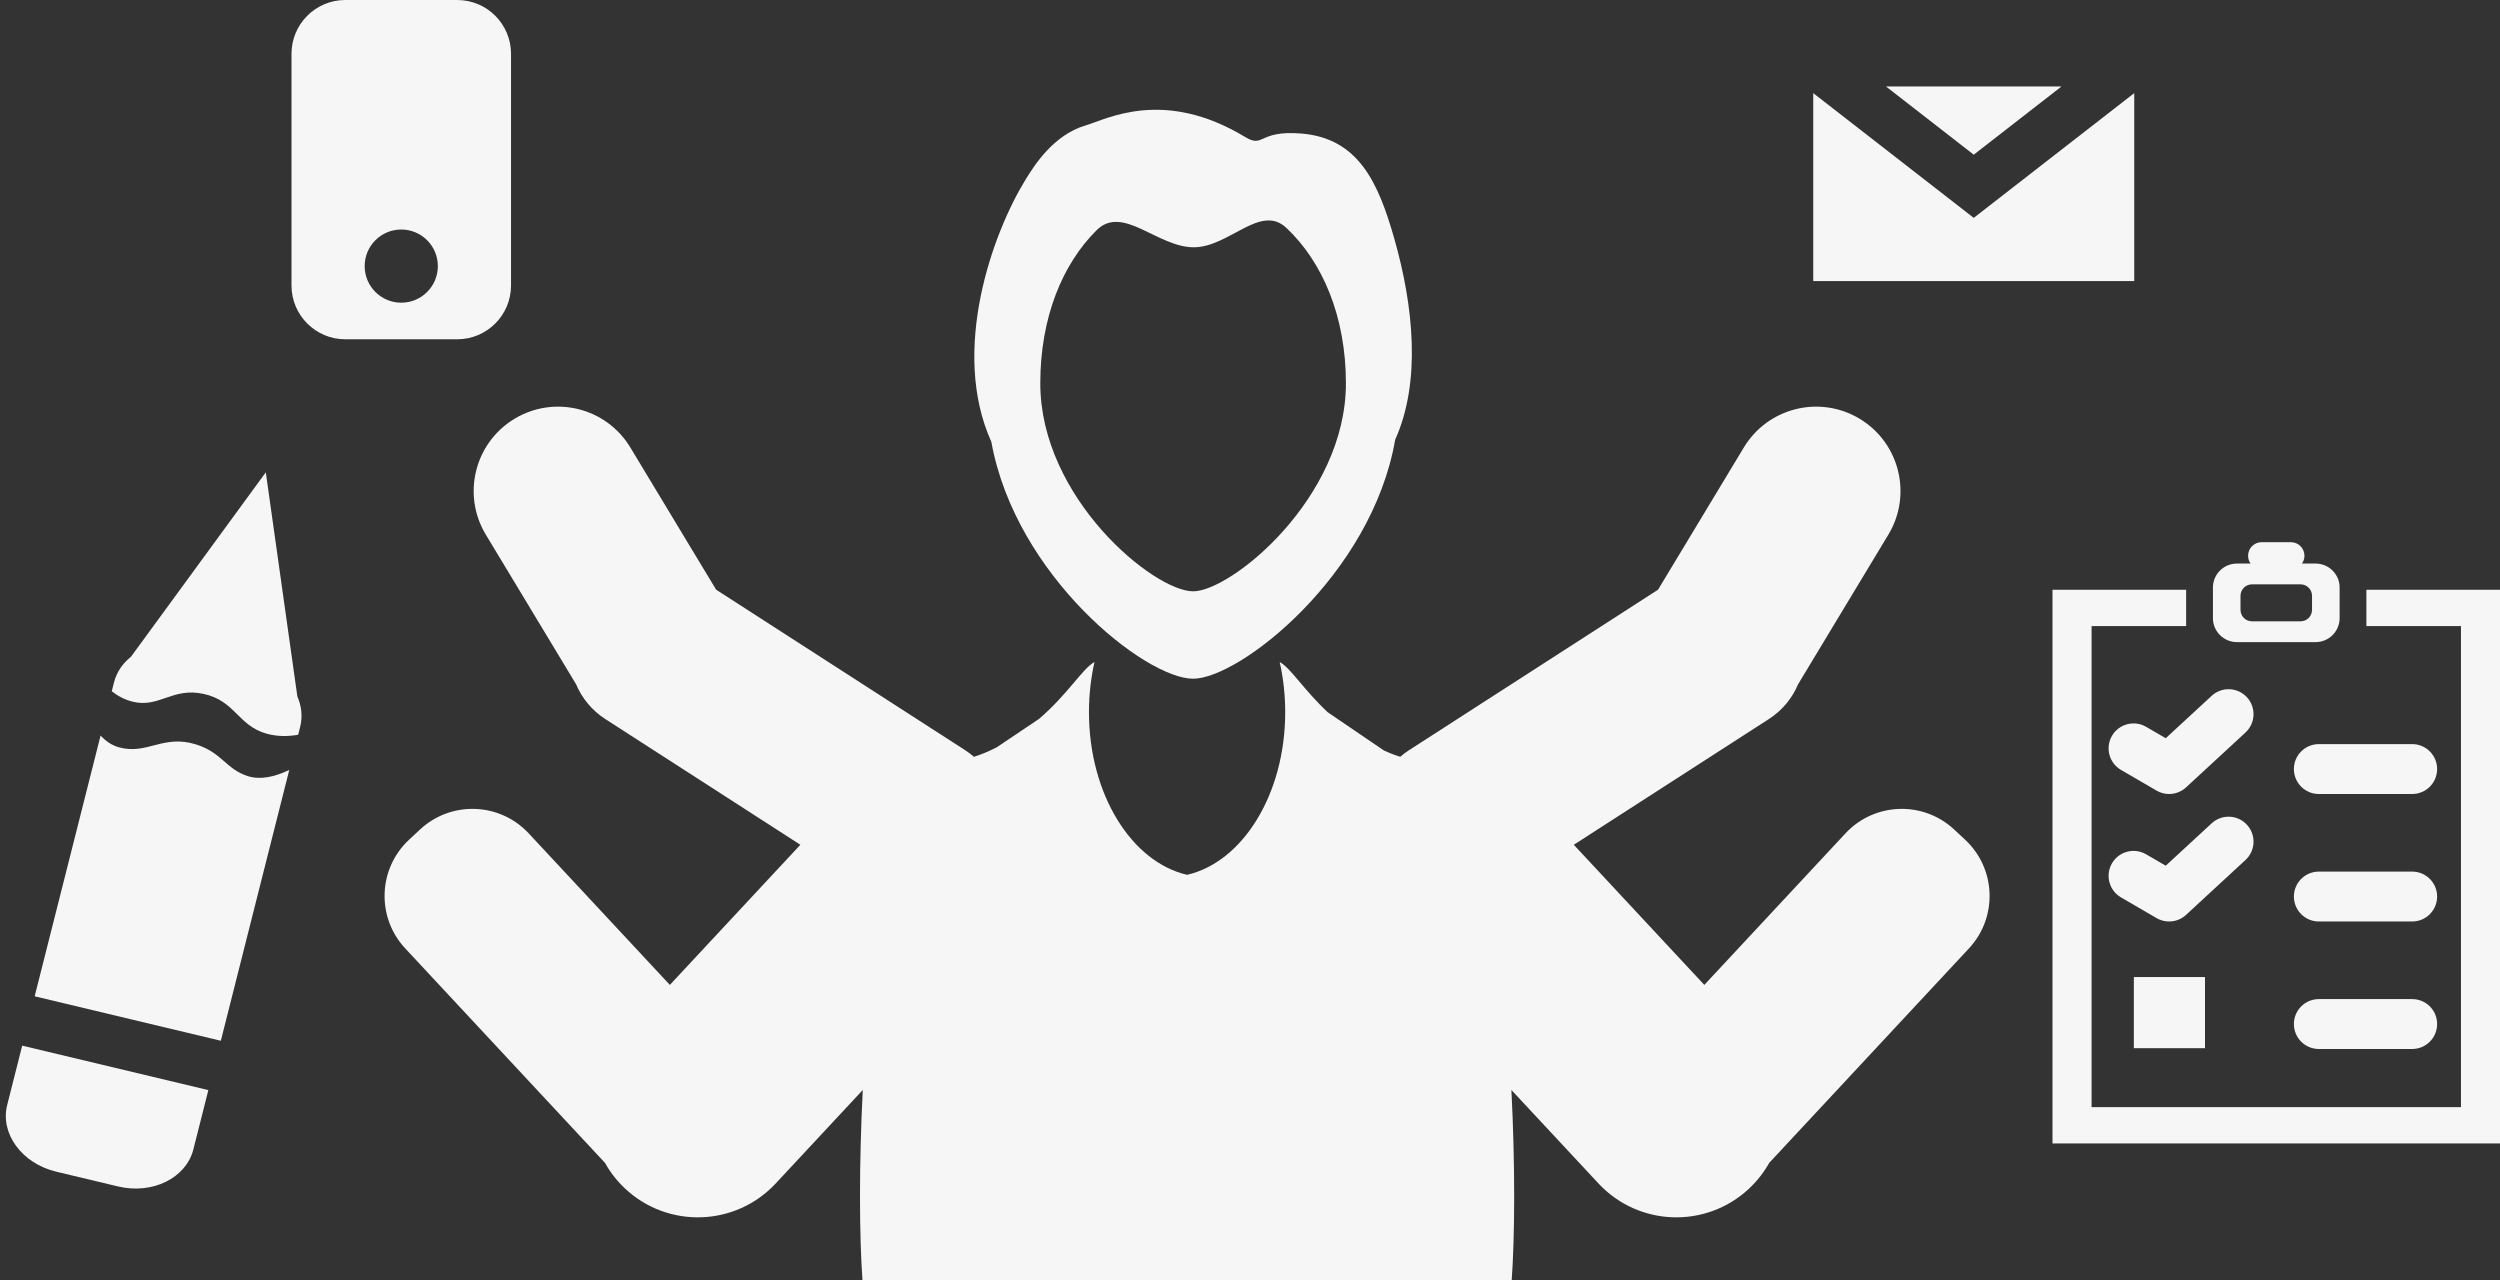
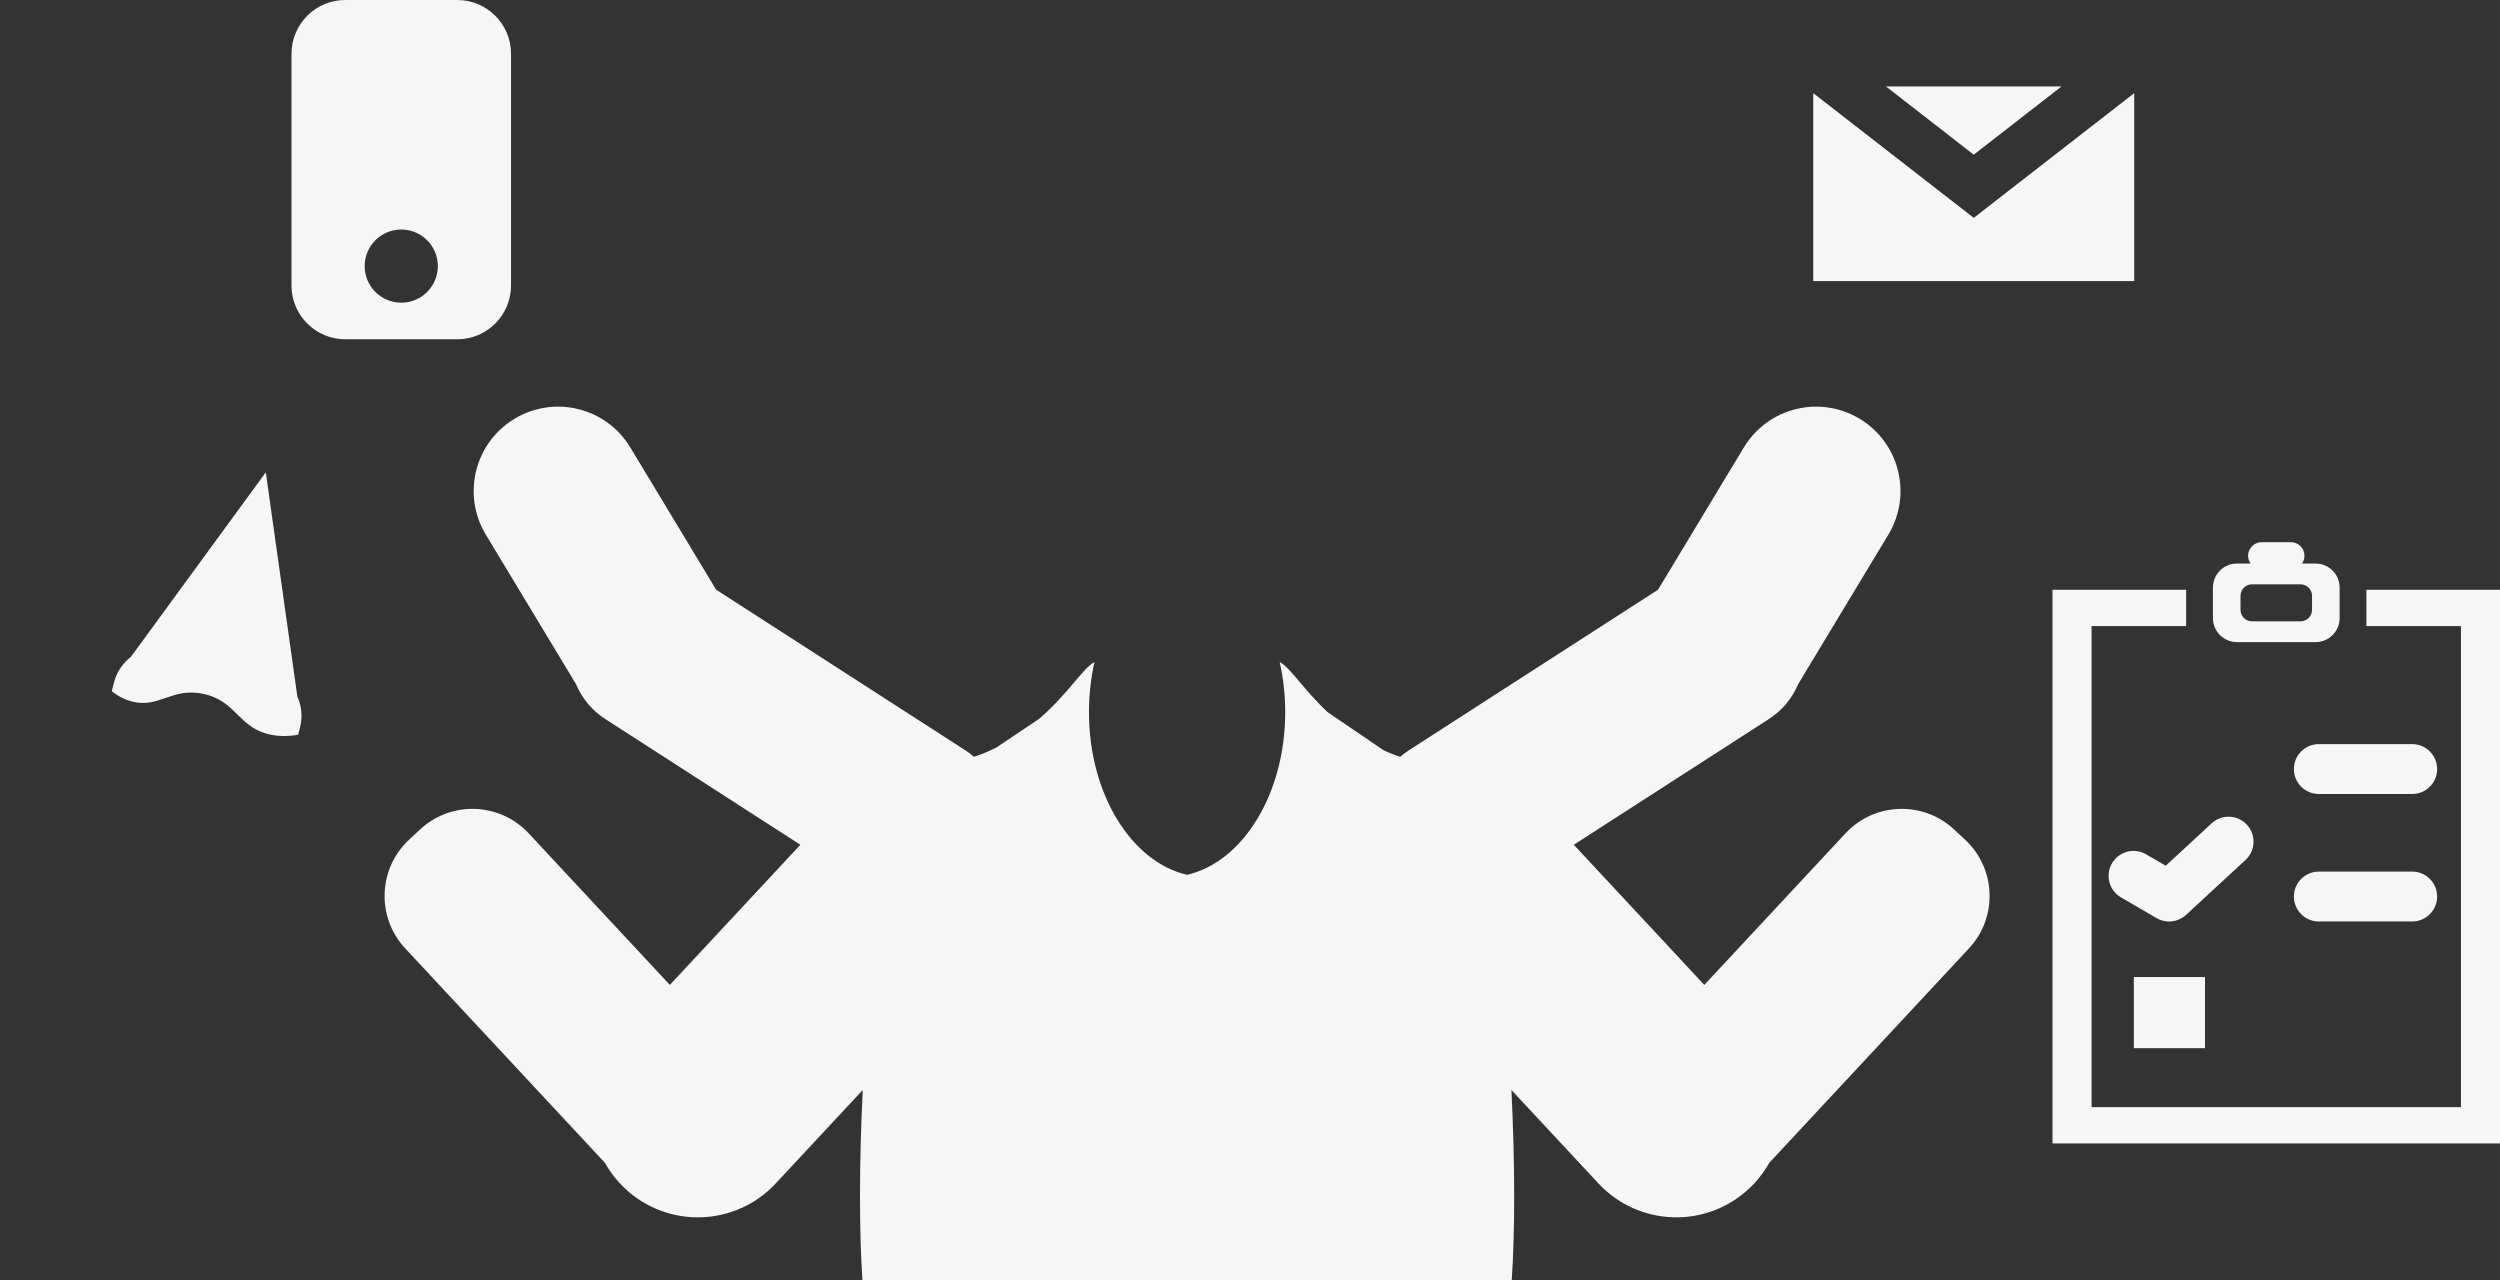
<svg xmlns="http://www.w3.org/2000/svg" fill="#000000" height="769.9" preserveAspectRatio="xMidYMid meet" version="1" viewBox="-3.5 0.0 1503.2 769.9" width="1503.2" zoomAndPan="magnify">
  <rect x="-3.5" y="0.0" width="1503.2" height="769.9" fill="#333333" stroke="none" />
  <defs>
    <clipPath id="a">
      <path d="M 227 244 L 1193 244 L 1193 769.898 L 227 769.898 Z M 227 244" />
    </clipPath>
    <clipPath id="b">
      <path d="M 1230 354 L 1499.719 354 L 1499.719 688 L 1230 688 Z M 1230 354" />
    </clipPath>
  </defs>
  <g>
    <g id="change1_2">
-       <path d="M 655.902 138.391 C 671.594 122.848 692.41 148.688 714.285 148.688 C 735.496 148.688 754.297 122.32 769.93 136.992 C 791.695 157.422 805.77 190.266 805.77 230.469 C 805.77 299.547 736.773 355.547 713.887 355.547 C 690.312 355.547 622.004 299.547 622.004 230.469 C 622.004 191.168 635.188 158.902 655.902 138.391 Z M 713.887 408.098 C 741.922 408.098 821.34 345.672 835.391 264.367 C 851.043 229.664 846.445 184.004 834.852 143.449 C 825.371 110.309 813.629 83.031 778.746 80.27 C 752.758 78.211 756.723 89.352 745.066 82.309 C 696.086 52.715 661.84 71.719 649.273 75.414 C 629.758 81.148 618.23 99.785 613.266 107.812 C 593.203 140.242 567.844 210.996 592.578 265.66 C 607.105 346.336 685.164 408.098 713.887 408.098" fill="#f6f6f6" />
-     </g>
+       </g>
    <g clip-path="url(#a)" id="change1_1">
      <path d="M 1178.078 504.895 L 1171.5 498.766 C 1152.809 481.359 1123.551 482.398 1106.141 501.086 L 1021.27 592.203 L 942.797 507.945 L 1060.102 432.344 C 1068.23 427.102 1074.172 419.734 1077.648 411.441 L 1131.93 321.469 C 1146.41 297.473 1138.691 266.285 1114.699 251.812 C 1090.699 237.336 1059.52 245.055 1045.039 269.047 L 993.445 354.57 L 843.664 451.109 C 841.801 452.309 840.062 453.629 838.43 455.035 C 835.594 454.172 832.352 452.961 828.543 451.199 L 794.84 428.27 C 780.344 414.684 772.707 401.844 766.023 398.094 L 765.98 398.23 C 768.117 407.691 769.27 417.766 769.27 428.219 C 769.27 477.445 743.738 518.285 710.273 526.012 C 676.809 518.285 651.273 477.445 651.273 428.219 C 651.273 417.766 652.43 407.691 654.562 398.234 L 654.52 398.094 C 647.191 402.203 638.719 417.25 621.305 432.219 L 595.742 449.375 C 590.273 452.164 585.84 453.898 582.113 455.035 C 580.484 453.629 578.746 452.309 576.883 451.109 L 427.098 354.57 L 375.504 269.047 C 361.031 245.055 329.844 237.336 305.848 251.812 C 281.855 266.285 274.137 297.473 288.609 321.469 L 342.891 411.441 C 346.379 419.734 352.312 427.102 360.445 432.344 L 477.746 507.945 L 399.27 592.203 L 314.402 501.086 C 296.996 482.398 267.738 481.359 249.051 498.766 L 242.465 504.895 C 223.777 522.301 222.738 551.562 240.145 570.25 L 360.262 699.215 C 363.426 704.875 367.5 710.148 372.5 714.805 C 398.355 738.883 438.832 737.445 462.91 711.594 L 515.27 655.379 C 512.977 700.414 513.168 742.926 515.094 769.898 L 905.449 769.898 C 907.379 742.926 907.566 700.414 905.277 655.379 L 957.637 711.594 C 981.715 737.445 1022.191 738.883 1048.039 714.805 C 1053.039 710.148 1057.121 704.875 1060.289 699.215 L 1180.398 570.25 C 1197.809 551.562 1196.77 522.301 1178.078 504.895" fill="#f6f6f6" />
    </g>
    <g id="change1_3">
      <path d="M 1279.539 630.25 L 1322.32 630.25 L 1322.32 587.473 L 1279.539 587.473 L 1279.539 630.25" fill="#f6f6f6" />
    </g>
    <g id="change1_4">
-       <path d="M 1286.898 437.012 C 1279.738 432.848 1270.559 435.277 1266.391 442.438 C 1262.23 449.598 1264.66 458.777 1271.82 462.945 L 1293.211 475.383 C 1295.551 476.75 1298.16 477.418 1300.738 477.418 C 1304.43 477.418 1308.078 476.062 1310.922 473.438 L 1346.68 440.43 C 1352.762 434.809 1353.141 425.316 1347.52 419.23 C 1341.898 413.145 1332.41 412.766 1326.328 418.387 L 1298.711 443.883 L 1286.898 437.012" fill="#f6f6f6" />
-     </g>
+       </g>
    <g id="change1_5">
      <path d="M 1347.52 495.891 C 1341.898 489.801 1332.41 489.422 1326.328 495.043 L 1298.711 520.539 L 1286.898 513.668 C 1279.738 509.504 1270.559 511.934 1266.391 519.094 C 1262.23 526.254 1264.66 535.438 1271.82 539.602 L 1293.211 552.043 C 1295.551 553.406 1298.16 554.074 1300.738 554.074 C 1304.43 554.074 1308.078 552.723 1310.922 550.098 L 1346.68 517.086 C 1352.762 511.465 1353.141 501.977 1347.52 495.891" fill="#f6f6f6" />
    </g>
    <g id="change1_6">
      <path d="M 1446.898 447.418 L 1390.77 447.418 C 1382.48 447.418 1375.77 454.133 1375.77 462.418 C 1375.77 470.703 1382.48 477.418 1390.77 477.418 L 1446.898 477.418 C 1455.18 477.418 1461.898 470.703 1461.898 462.418 C 1461.898 454.133 1455.18 447.418 1446.898 447.418" fill="#f6f6f6" />
    </g>
    <g id="change1_7">
      <path d="M 1446.898 524.074 L 1390.77 524.074 C 1382.48 524.074 1375.77 530.793 1375.77 539.074 C 1375.77 547.359 1382.48 554.074 1390.77 554.074 L 1446.898 554.074 C 1455.18 554.074 1461.898 547.359 1461.898 539.074 C 1461.898 530.793 1455.18 524.074 1446.898 524.074" fill="#f6f6f6" />
    </g>
    <g id="change1_8">
-       <path d="M 1446.898 600.734 L 1390.77 600.734 C 1382.48 600.734 1375.77 607.449 1375.77 615.734 C 1375.77 624.016 1382.48 630.734 1390.77 630.734 L 1446.898 630.734 C 1455.18 630.734 1461.898 624.016 1461.898 615.734 C 1461.898 607.449 1455.18 600.734 1446.898 600.734" fill="#f6f6f6" />
-     </g>
+       </g>
    <g id="change1_9">
      <path d="M 1343.672 358.25 C 1343.672 354.441 1346.762 351.355 1350.559 351.355 L 1379.789 351.355 C 1383.59 351.355 1386.68 354.441 1386.68 358.25 L 1386.68 366.699 C 1386.68 370.504 1383.59 373.59 1379.789 373.59 L 1350.559 373.59 C 1346.762 373.59 1343.672 370.504 1343.672 366.699 Z M 1341.512 386.086 L 1388.84 386.086 C 1396.801 386.086 1403.262 379.633 1403.262 371.668 L 1403.262 353.281 C 1403.262 345.316 1396.801 338.859 1388.84 338.859 L 1380.621 338.859 C 1381.559 337.531 1382.121 335.91 1382.121 334.156 C 1382.121 329.652 1378.469 326.004 1373.969 326.004 L 1356.379 326.004 C 1351.879 326.004 1348.23 329.652 1348.23 334.156 C 1348.23 335.91 1348.789 337.531 1349.73 338.859 L 1341.512 338.859 C 1333.551 338.859 1327.09 345.316 1327.09 353.281 L 1327.09 371.668 C 1327.09 379.633 1333.551 386.086 1341.512 386.086" fill="#f6f6f6" />
    </g>
    <g clip-path="url(#b)" id="change1_16">
      <path d="M 1419.371 376.449 L 1476.23 376.449 L 1476.23 665.703 L 1254.121 665.703 L 1254.121 376.449 L 1310.98 376.449 L 1310.98 354.621 L 1230.629 354.621 L 1230.629 687.531 L 1499.719 687.531 L 1499.719 354.621 L 1419.371 354.621 L 1419.371 376.449" fill="#f6f6f6" />
    </g>
    <g id="change1_10">
-       <path d="M 0.832 664.391 C -3.523 681.617 9.672 699.574 30.297 704.504 L 67.531 713.395 C 88.156 718.32 108.41 708.352 112.766 691.125 L 121.777 655.461 L 9.844 628.727 L 0.832 664.391" fill="#f6f6f6" />
-     </g>
+       </g>
    <g id="change1_11">
      <path d="M 118.906 417.223 C 137.91 421.332 139.617 436.297 156.695 441.113 C 163.047 442.902 169.52 442.898 175.781 441.797 L 176.977 437.078 C 177.168 436.316 177.312 435.551 177.438 434.781 L 177.551 434.809 L 177.496 434.43 C 178.297 429.078 177.461 423.73 175.293 418.781 L 166.934 359.402 L 156.32 283.996 L 110.969 346.035 L 75.254 394.891 C 70.973 398.297 67.684 402.66 65.844 407.762 L 65.613 408.074 L 65.723 408.102 C 65.469 408.836 65.234 409.578 65.039 410.344 L 63.699 415.648 C 67.367 418.523 71.586 420.777 76.43 421.941 C 92.293 425.758 100.121 413.16 118.906 417.223" fill="#f6f6f6" />
    </g>
    <g id="change1_12">
-       <path d="M 170.438 462.934 C 161.66 467.164 152.906 469.105 145.336 466.617 C 132.148 462.281 129.957 452.457 114.285 447.586 C 94.488 441.43 84.941 454.062 67.93 449.32 C 63.707 448.145 60.082 445.645 56.973 442.27 L 17.344 599.055 L 129.277 625.789 L 170.438 462.934" fill="#f6f6f6" />
-     </g>
+       </g>
    <g id="change1_13">
      <path d="M 237.77 138.004 C 249.918 138.004 259.77 147.855 259.77 160.004 C 259.77 172.152 249.918 182.004 237.77 182.004 C 225.617 182.004 215.77 172.152 215.77 160.004 C 215.77 147.855 225.617 138.004 237.77 138.004 Z M 204.117 204.004 L 271.418 204.004 C 289.285 204.004 303.77 189.52 303.77 171.652 L 303.77 32.355 C 303.77 14.488 289.285 0.004 271.418 0.004 L 204.117 0.004 C 186.25 0.004 171.77 14.488 171.77 32.355 L 171.77 171.652 C 171.77 189.52 186.25 204.004 204.117 204.004" fill="#f6f6f6" />
    </g>
    <g id="change1_14">
      <path d="M 1279.77 56 L 1183.27 131.004 L 1086.77 56 L 1086.77 169.004 L 1279.77 169.004 L 1279.77 56" fill="#f6f6f6" />
    </g>
    <g id="change1_15">
      <path d="M 1236.02 52.004 L 1130.512 52.004 L 1183.27 93.008 Z M 1236.02 52.004" fill="#f6f6f6" />
    </g>
  </g>
</svg>